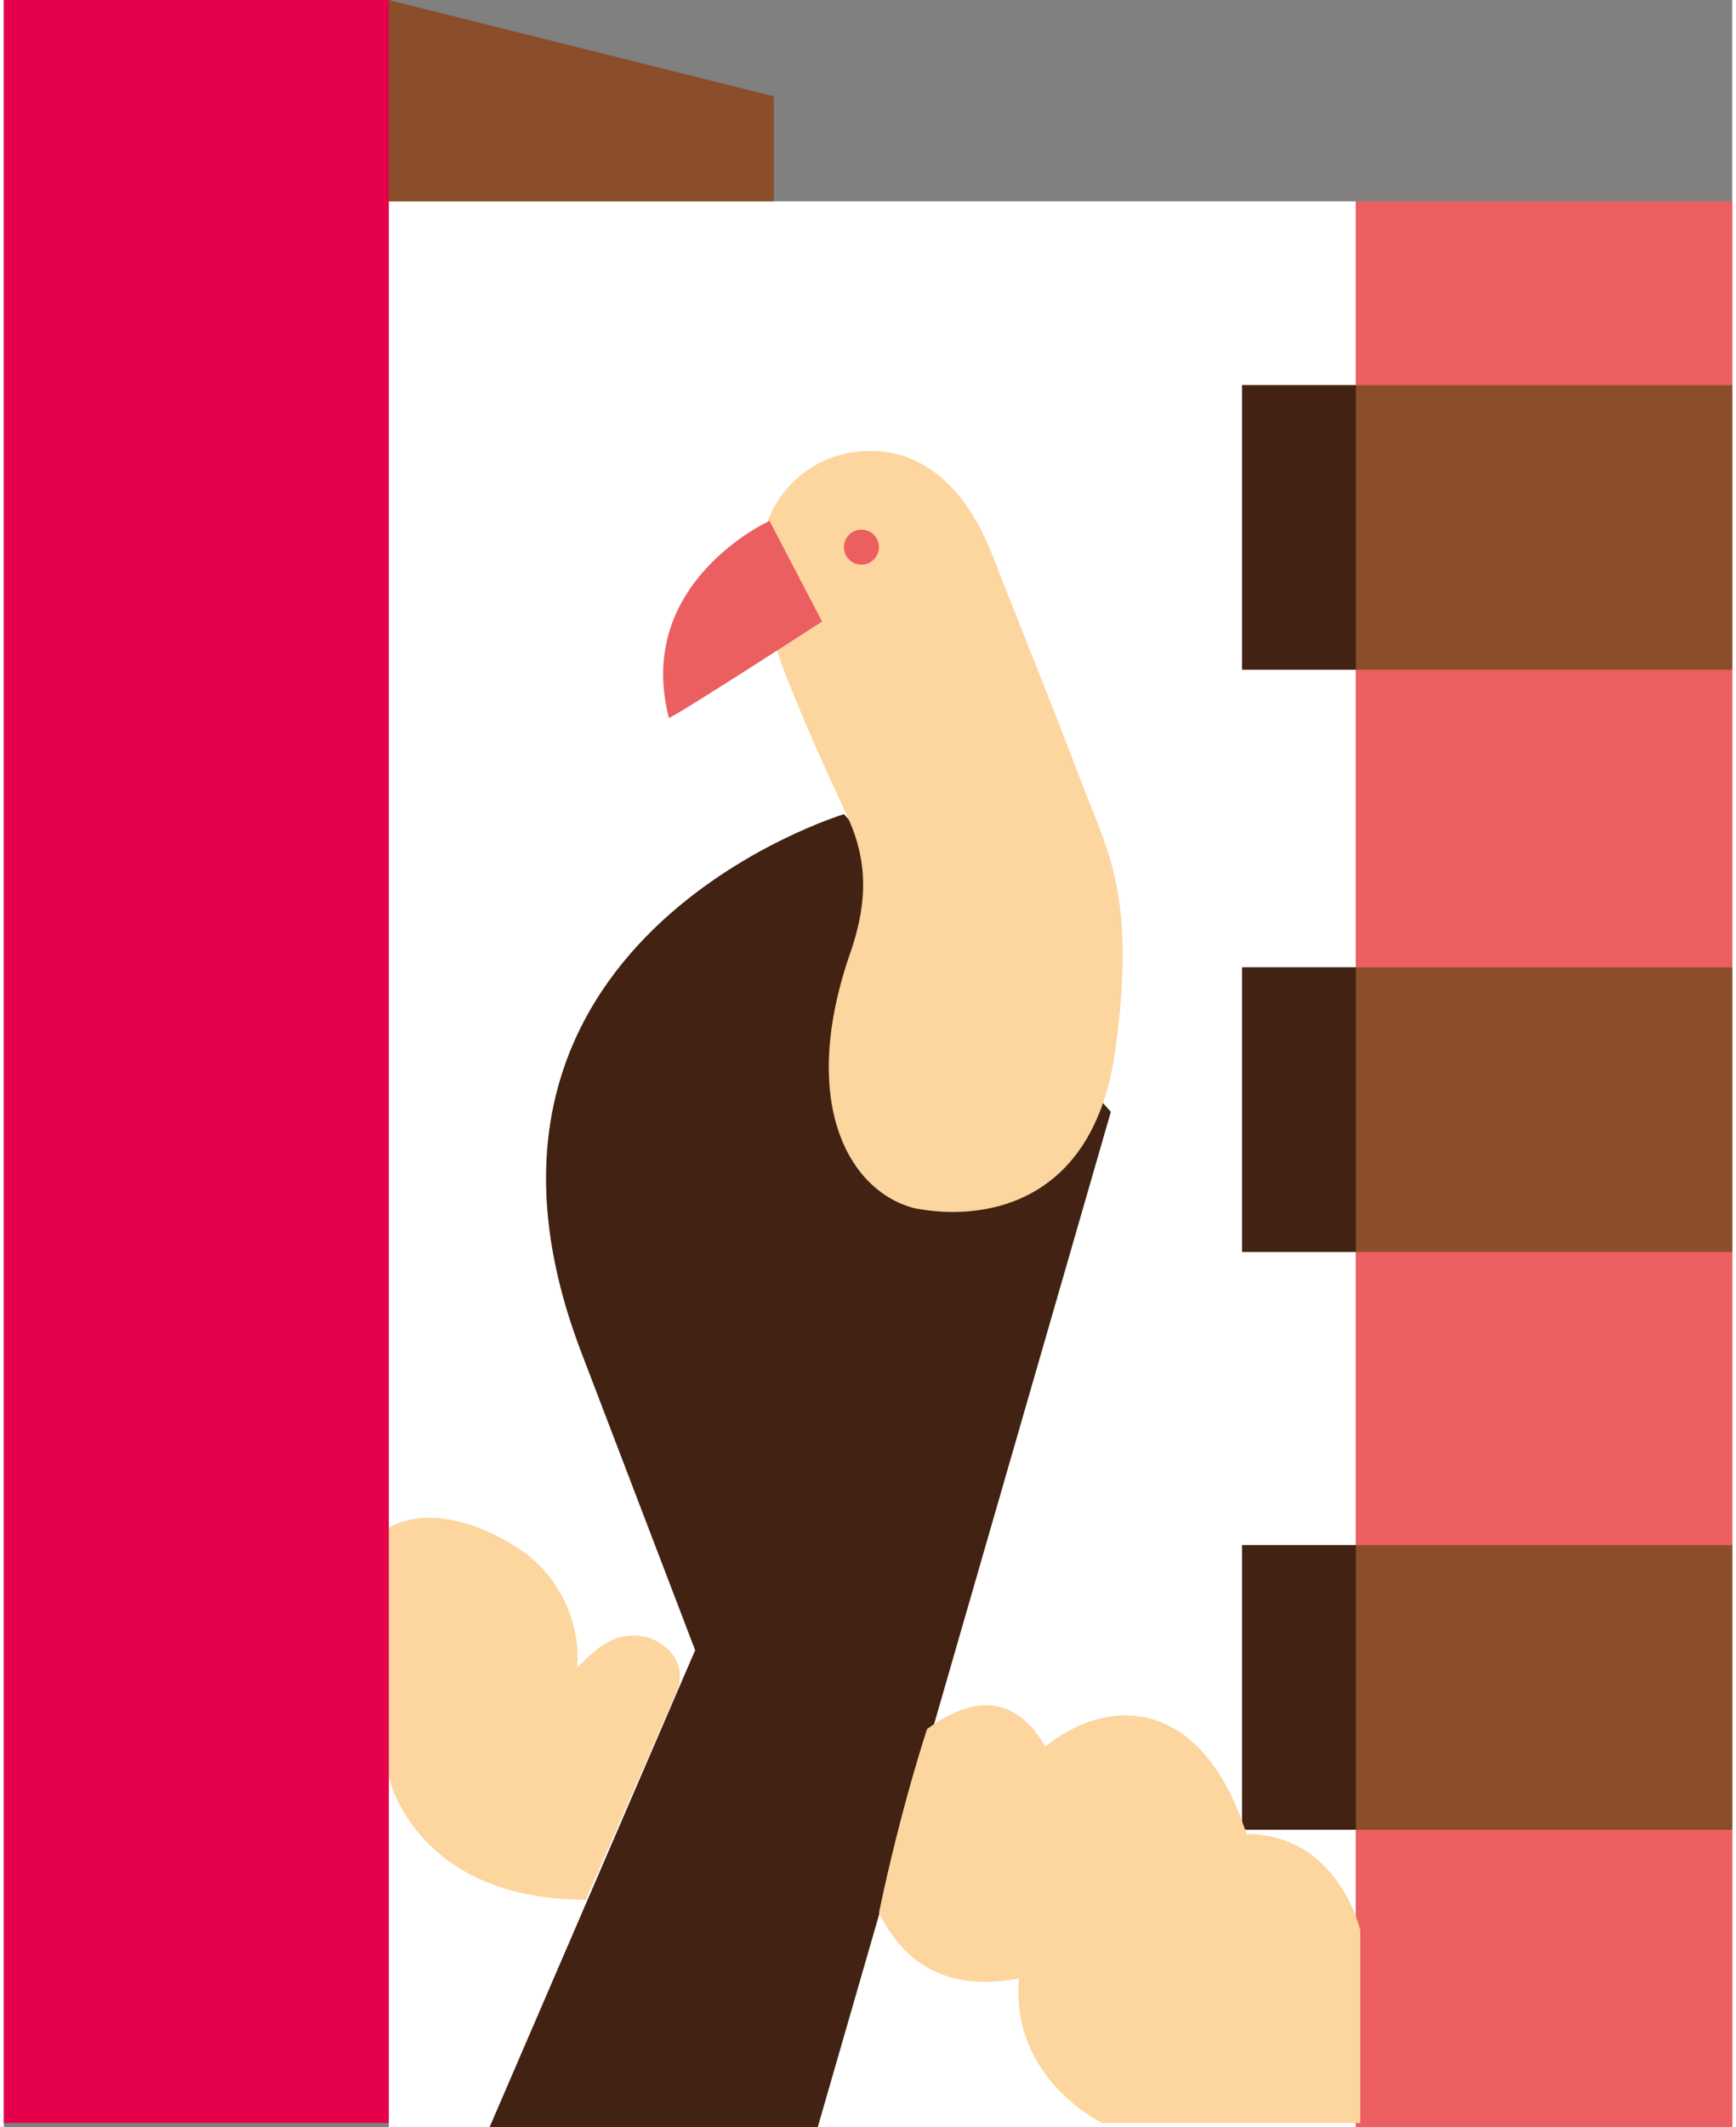
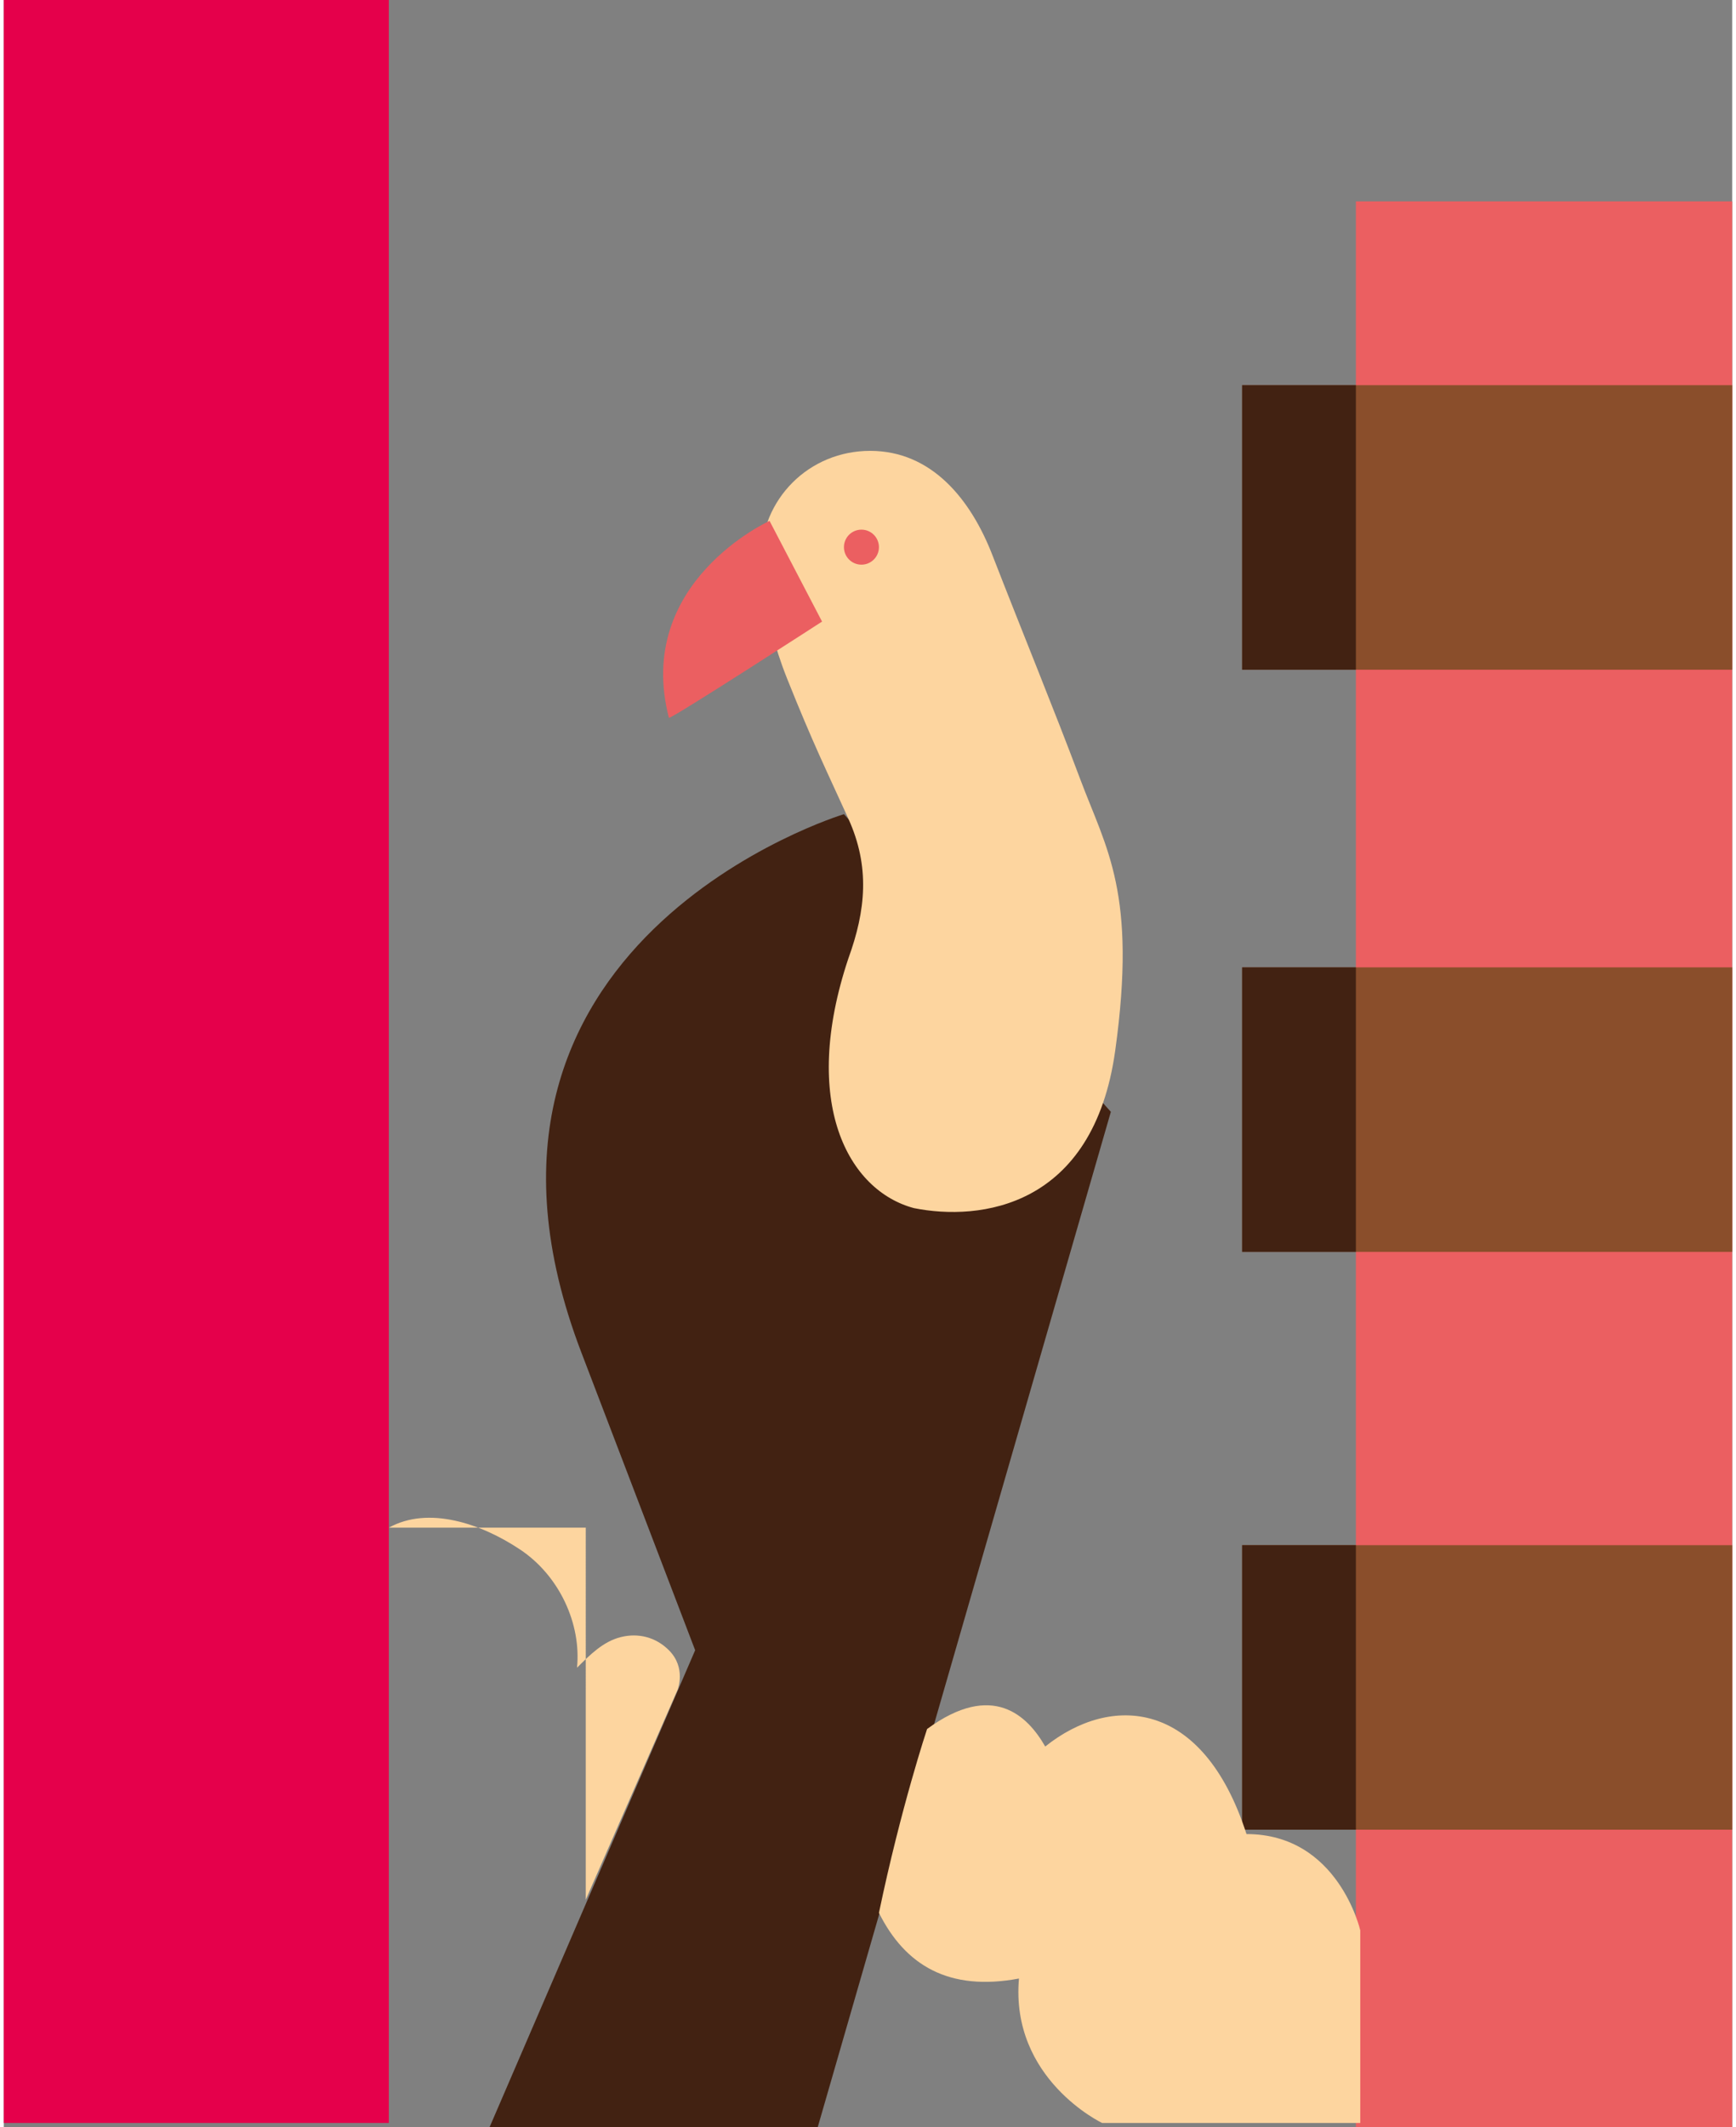
<svg xmlns="http://www.w3.org/2000/svg" version="1.1" id="Layer_1" x="0px" y="0px" viewBox="0 0 39.5 48.6" style="enable-background:new 0 0 39.5 48.6;" xml:space="preserve" width="80" height="98">
  <rect x="0" y="0" width="39.5" height="48.6" fill="#808080" stroke="none" />
  <style type="text/css">
	.st0{fill:#FFFFFF;}
	.st1{fill:#EB5F61;}
	.st2{fill:#E5004B;}
	.st3{fill:#8A4E2B;}
	.st4{fill:#422212;}
	.st5{fill:none;stroke:#1D1D1B;stroke-linecap:round;stroke-linejoin:round;stroke-miterlimit:10;}
	.st6{fill:#FDD59F;}
</style>
  <g>
-     <rect x="8.8" y="4.6" class="st0" width="22.1" height="44" />
    <rect x="30.9" y="4.6" class="st1" width="8.6" height="44" />
    <rect y="0" class="st2" width="8.8" height="48.5" />
-     <polygon class="st3" points="17.6,4.6 8.8,4.6 8.8,0 17.6,2.2  " />
    <rect x="28.3" y="8.8" class="st3" width="11.2" height="6.5" />
    <rect x="28.3" y="8.8" class="st4" width="2.6" height="6.5" />
    <rect x="28.3" y="22.1" class="st3" width="11.2" height="6.5" />
    <rect x="28.3" y="22.1" class="st4" width="2.6" height="6.5" />
    <rect x="28.3" y="35.3" class="st3" width="11.2" height="6.5" />
    <rect x="28.3" y="35.3" class="st4" width="2.6" height="6.5" />
    <path class="st5" d="M22.3,12.9" />
    <path class="st4" d="M19.2,18.6c0,0-9.6,2.9-6,12.3c2.6,6.8,2.6,6.8,2.6,6.8l-4.7,10.9h7.5l6.7-23.2L19.2,18.6z" />
-     <path class="st6" d="M8.8,34.9c0.9-0.5,2.1-0.1,3,0.5s1.4,1.7,1.3,2.7c0.3-0.3,0.6-0.6,1-0.7s0.8,0,1.1,0.3   c0.4,0.4,0.2,0.9,0.2,0.9l-2.1,4.8c-3.9,0-4.5-2.8-4.5-2.8V34.9z" />
+     <path class="st6" d="M8.8,34.9c0.9-0.5,2.1-0.1,3,0.5s1.4,1.7,1.3,2.7c0.3-0.3,0.6-0.6,1-0.7s0.8,0,1.1,0.3   c0.4,0.4,0.2,0.9,0.2,0.9l-2.1,4.8V34.9z" />
    <path class="st6" d="M21.1,39.5c1.5-1.1,2.3-0.3,2.7,0.4c1.5-1.2,3.6-1.1,4.6,2c2.1,0,2.6,2.2,2.6,2.2v4.4h-5.9c0,0-2.1-1-1.9-3.3   c-1.6,0.3-2.6-0.3-3.2-1.5C20.5,41.3,21.1,39.5,21.1,39.5z" />
    <path class="st6" d="M22.6,12.7c-0.5-1.3-1.4-2.4-2.8-2.4s-2.5,1.1-2.5,2.5c0,0,0,1.2,0.6,2.7s0.9,2.1,1.4,3.2s0.4,2.1,0,3.2   c-1.1,3.3,0,5.3,1.5,5.7c1.5,0.3,4.1,0,4.6-3.6s-0.2-4.6-0.8-6.2S23.3,14.5,22.6,12.7z" />
    <path class="st1" d="M17.5,11.9c0,0-3.1,1.4-2.3,4.5c0.1,0,3.5-2.2,3.5-2.2L17.5,11.9z" />
    <circle class="st1" cx="19.6" cy="12.5" r="0.4" />
  </g>
</svg>